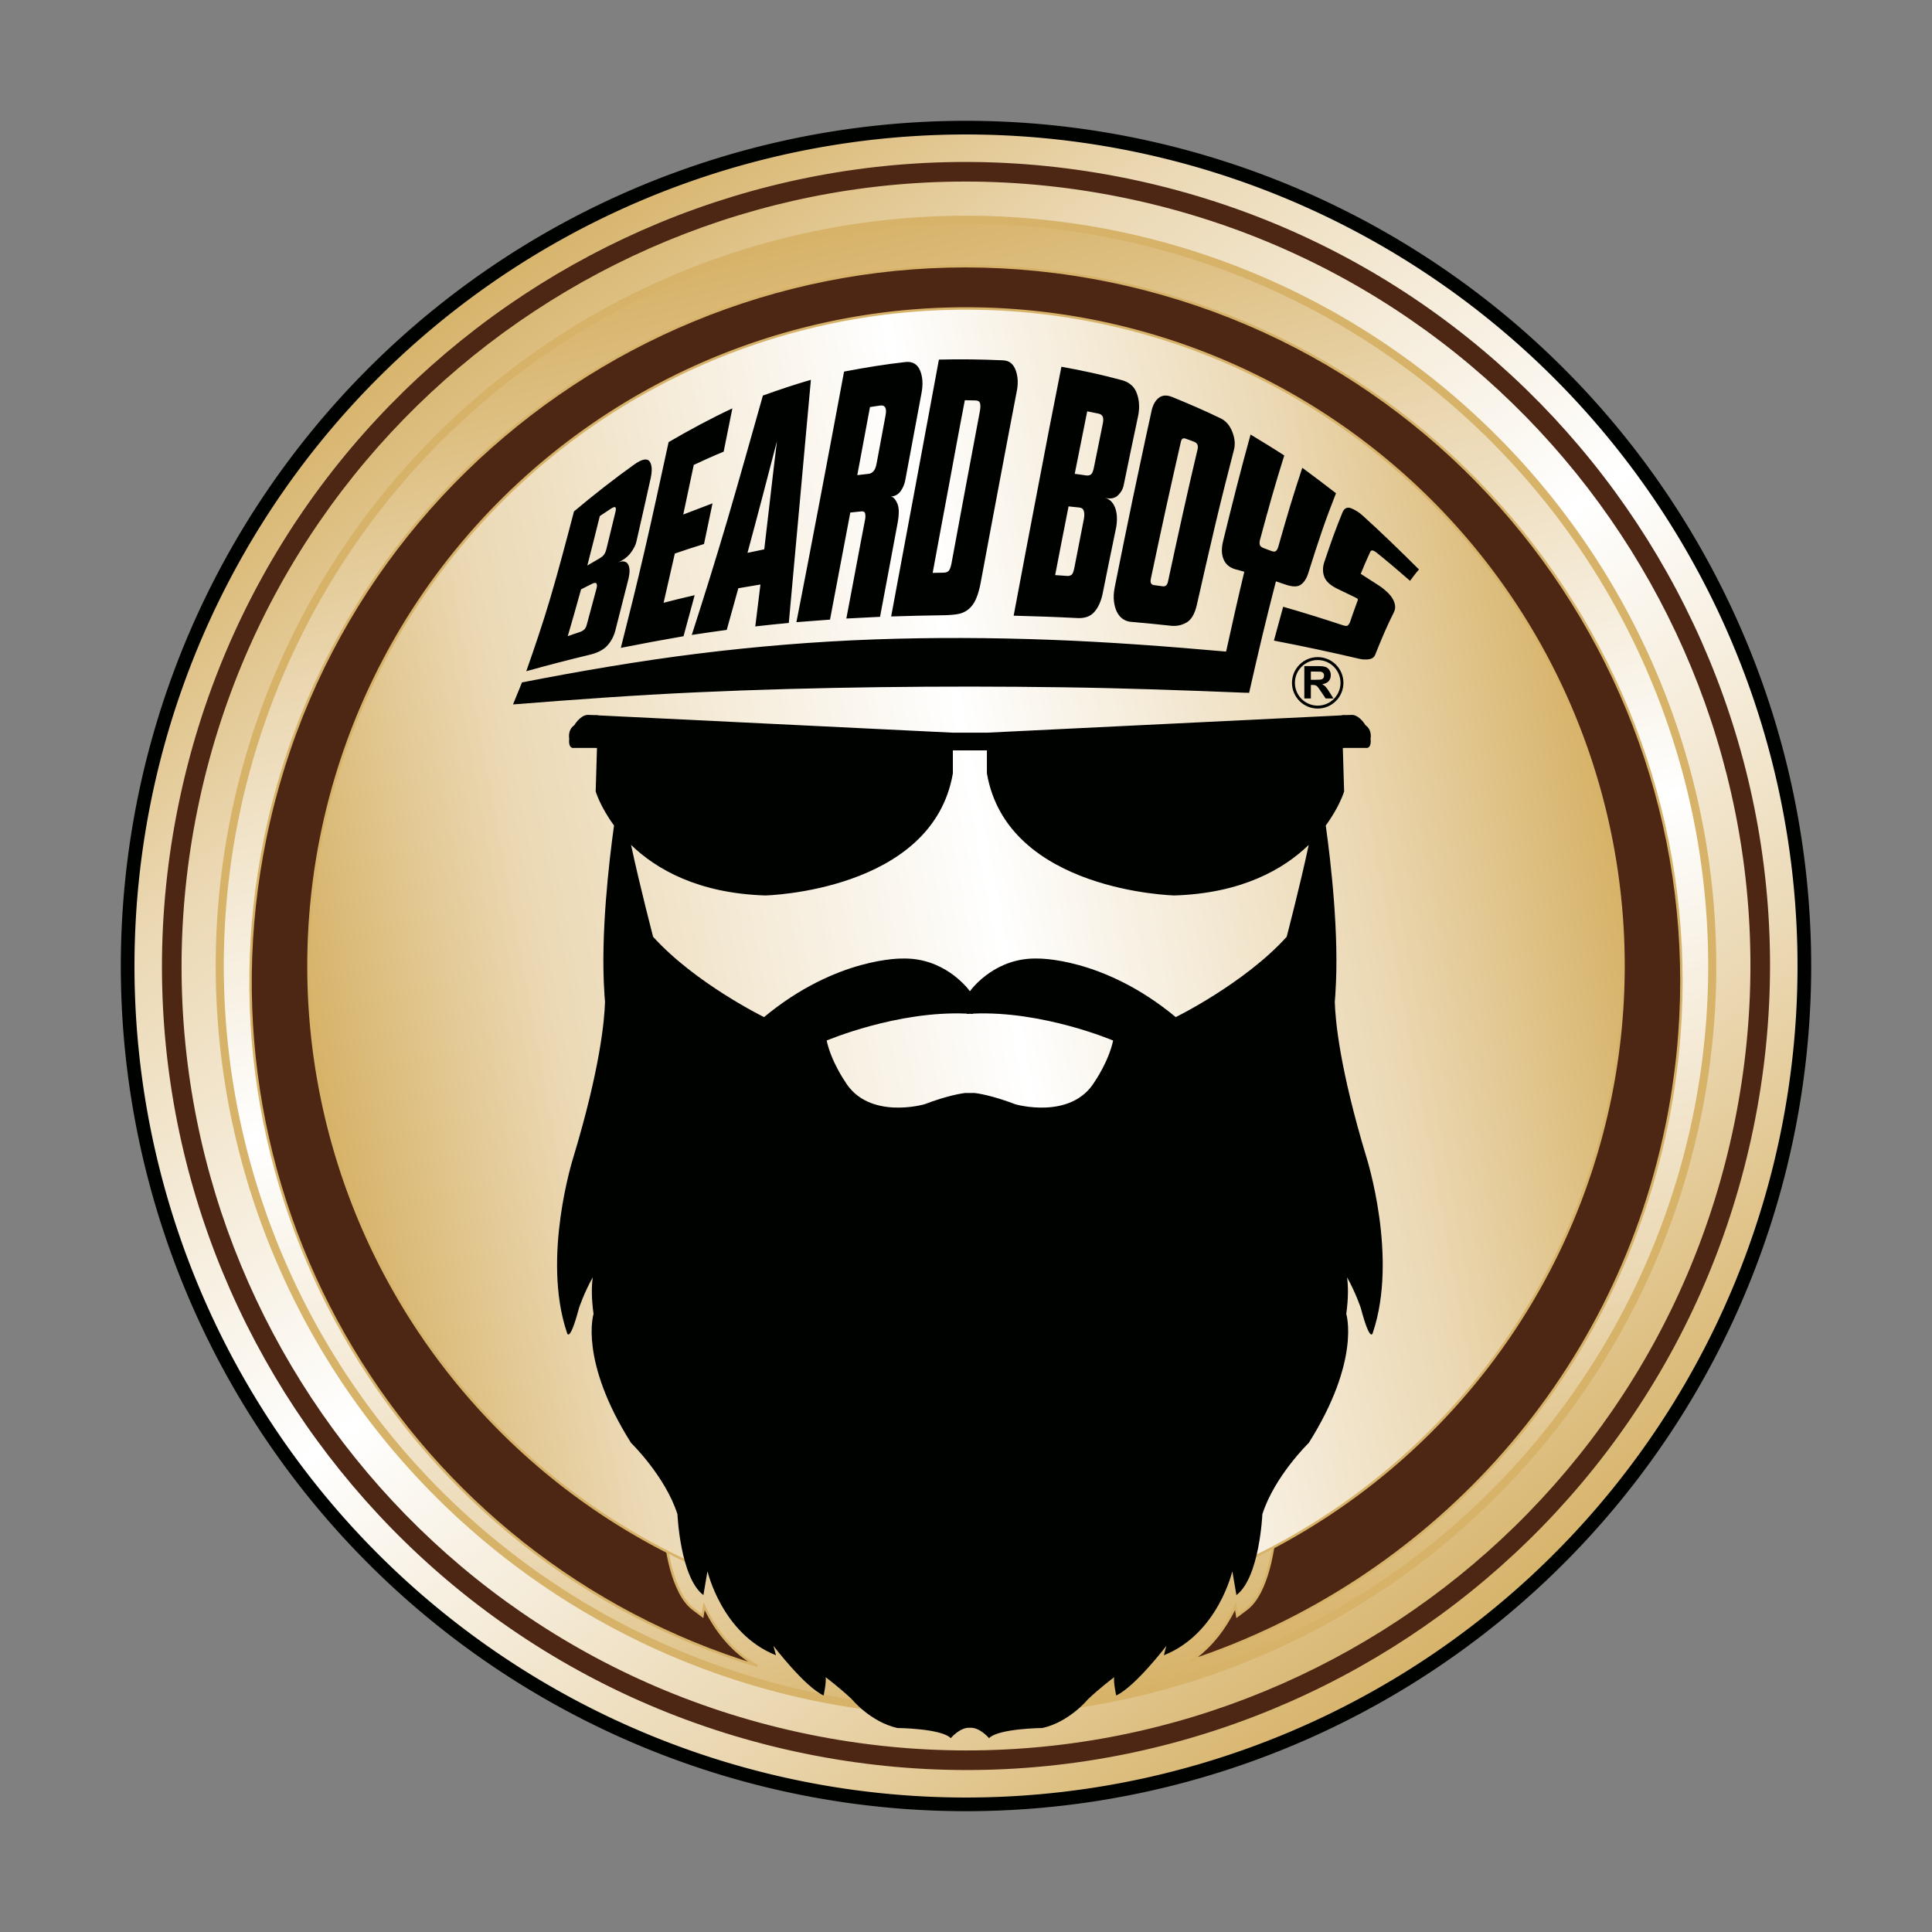
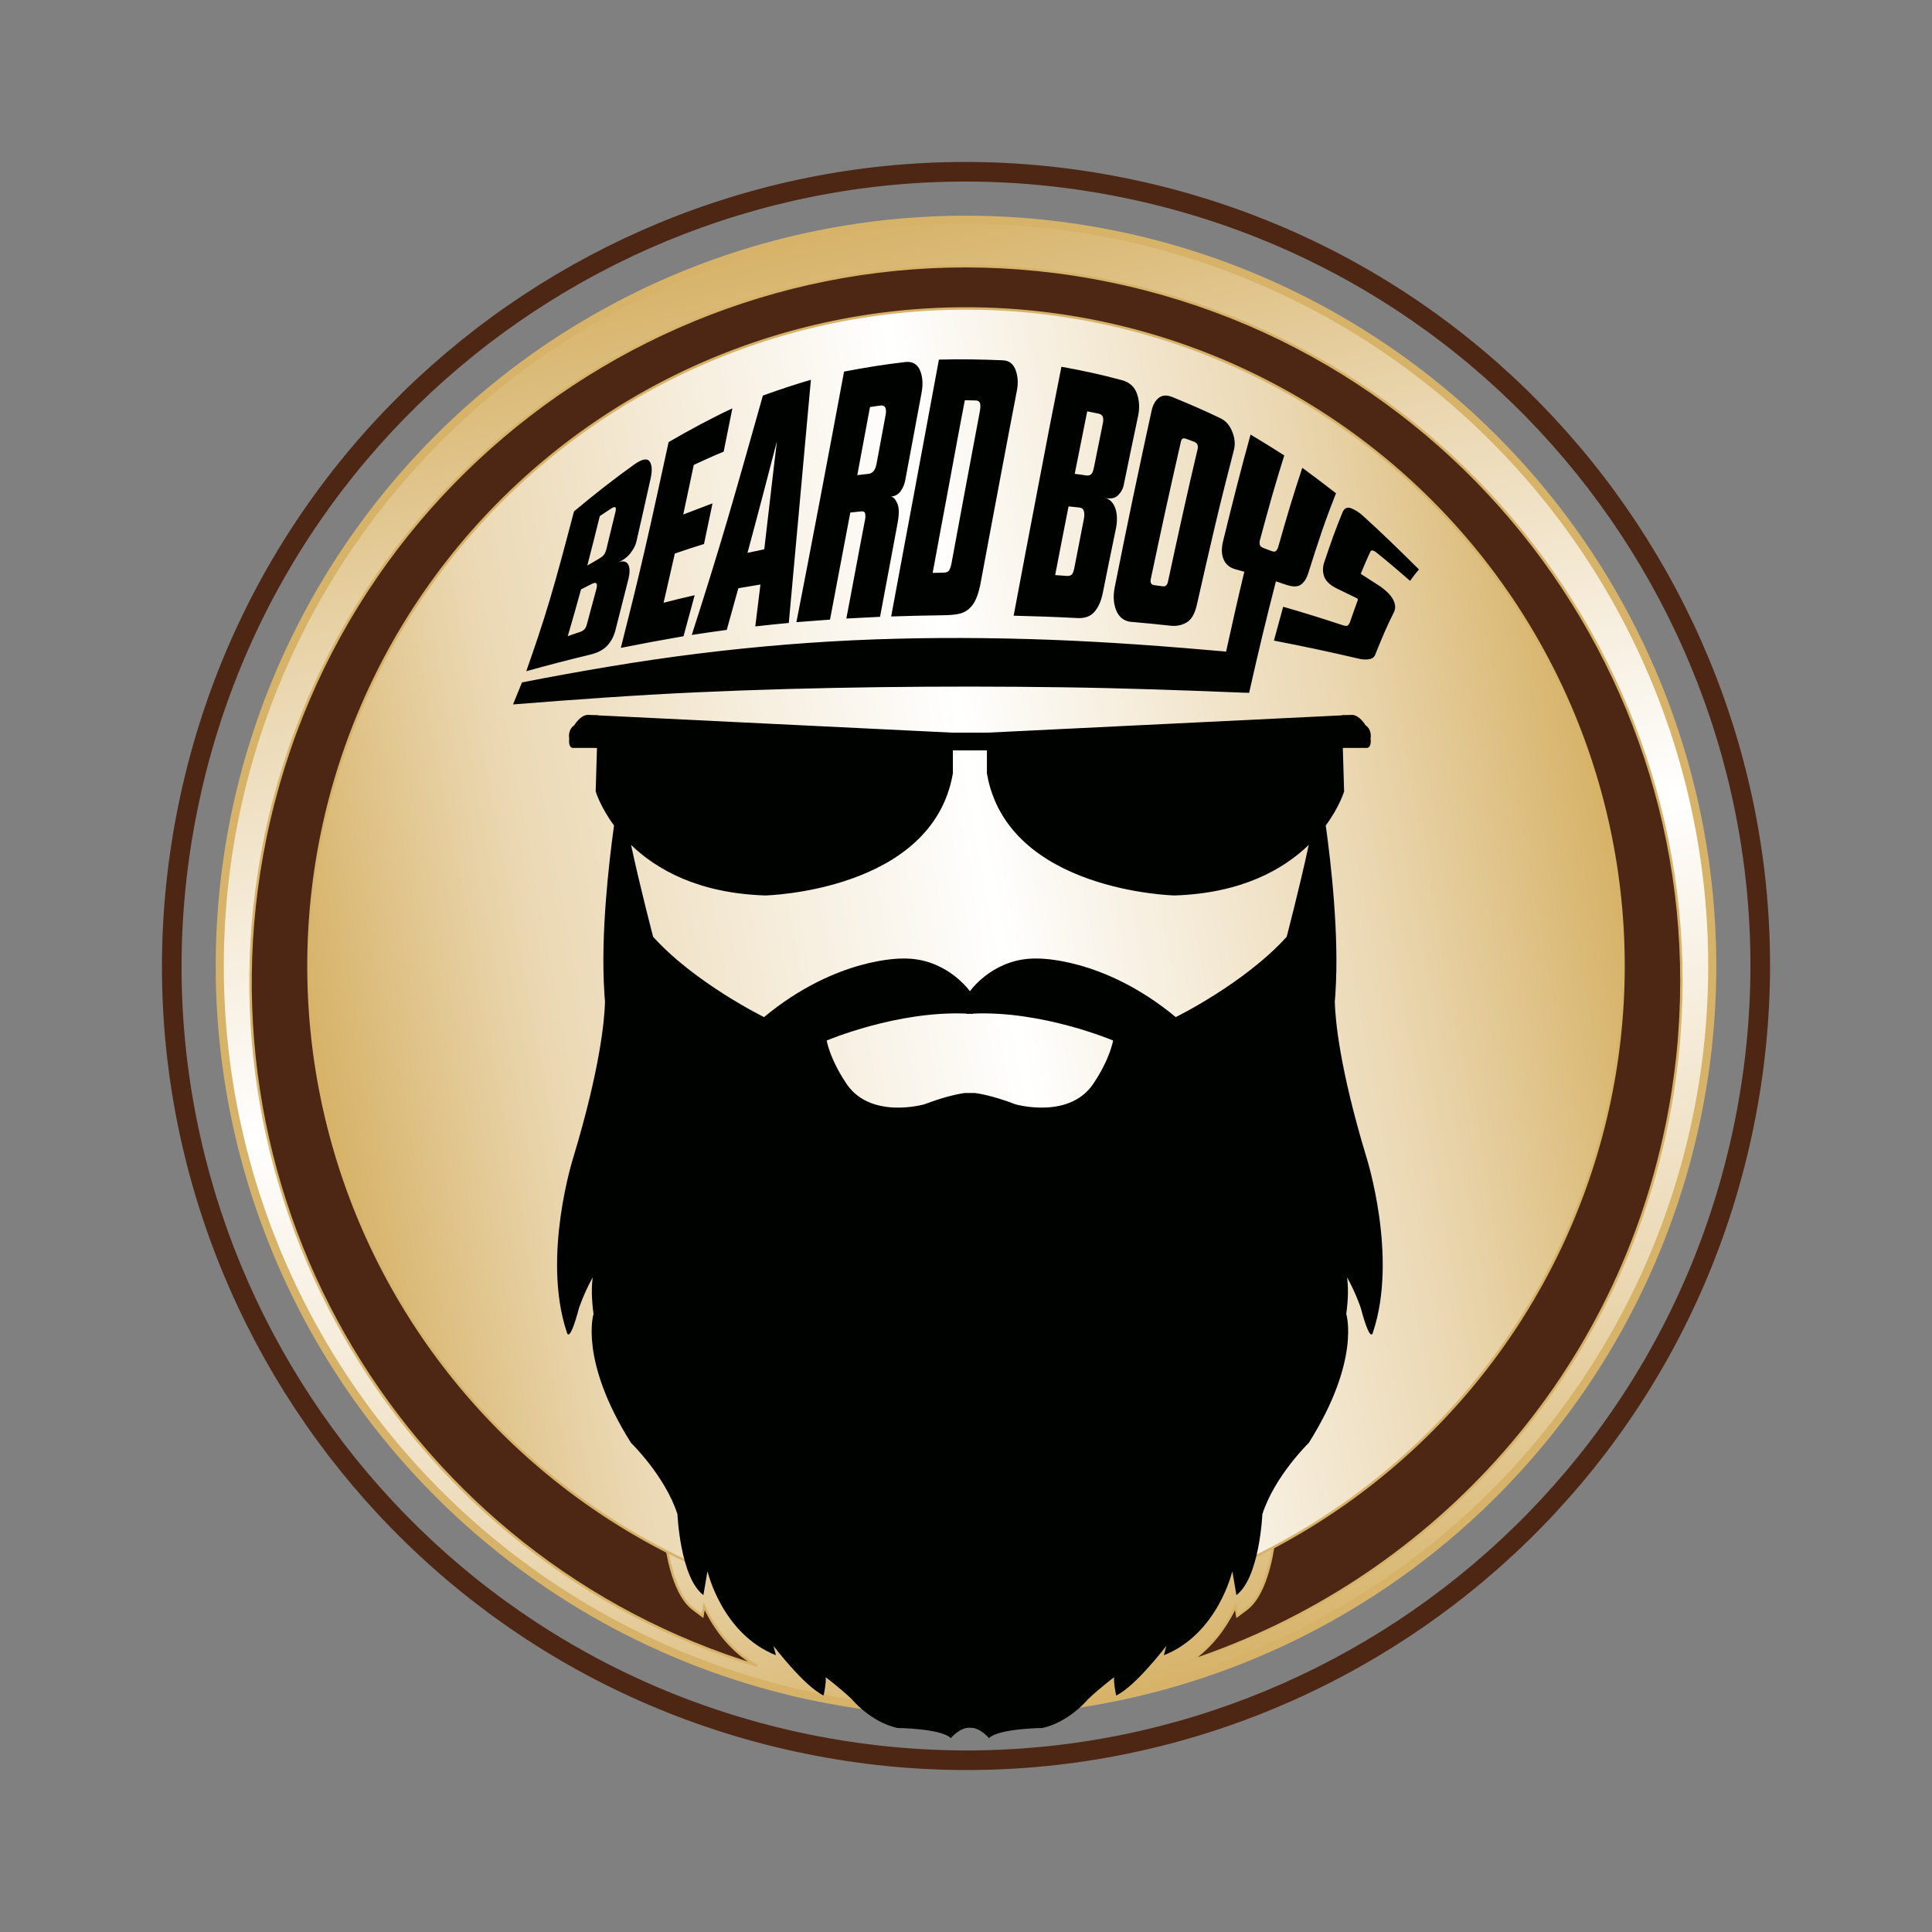
<svg xmlns="http://www.w3.org/2000/svg" xmlns:ns1="http://sodipodi.sourceforge.net/DTD/sodipodi-0.dtd" xmlns:xlink="http://www.w3.org/1999/xlink" version="1.1" width="396.85pt" height="396.85pt" id="svg60" viewBox="0 0 396.85 396.85" ns1:docname="Beard Boys . LB logo.cdr">
  <rect x="0" y="0" width="396.85" height="396.85" fill="#808080" stroke="none" />
  <defs id="defs14">
    <linearGradient id="grad1">
      <stop offset="0%" stop-color="#d7b369" stop-opacity="1" id="stop2" />
      <stop offset="22%" stop-color="#ebd8b3" stop-opacity="1" id="stop4" />
      <stop offset="50%" stop-color="#ffffff" stop-opacity="1" id="stop6" />
      <stop offset="81%" stop-color="#ebd8b3" stop-opacity="1" id="stop8" />
      <stop offset="100%" stop-color="#d7b369" stop-opacity="1" id="stop10" />
    </linearGradient>
    <linearGradient xlink:href="#grad1" id="grad2" x1="0" y1="0" x2="0" y2="1" gradientTransform="rotate(144,0.5,0.5)" gradientUnits="objectBoundingBox" />
  </defs>
-   <path d="M 239.596,31.214 A 172.205,172.206 45 0 1 365.637,239.595 172.205,172.206 45 1 1 239.596,31.214 Z" style="fill:url(#grad2);stroke:#000200;stroke-width:2.808;stroke-linecap:butt;stroke-linejoin:round;stroke-dasharray:none" id="path16" />
  <defs id="defs30">
    <linearGradient id="grad3">
      <stop offset="0%" stop-color="#d7b369" stop-opacity="1" id="stop18" />
      <stop offset="22%" stop-color="#ebd8b3" stop-opacity="1" id="stop20" />
      <stop offset="50%" stop-color="#ffffff" stop-opacity="1" id="stop22" />
      <stop offset="81%" stop-color="#ebd8b3" stop-opacity="1" id="stop24" />
      <stop offset="100%" stop-color="#d7b369" stop-opacity="1" id="stop26" />
    </linearGradient>
    <linearGradient xlink:href="#grad3" id="grad4" x1="0" y1="0" x2="0" y2="1" gradientTransform="rotate(-14,0.5,0.5)" gradientUnits="objectBoundingBox" />
  </defs>
-   <path d="m 81.327,297.339 a 153.284,153.285 -45 0 0 216.013,18.184 153.284,153.285 -45 1 0 -216.013,-18.184 z" style="fill:url(#grad4);stroke:#d7b369;stroke-width:1.661;stroke-linecap:butt;stroke-linejoin:round;stroke-dasharray:none" id="path32" />
+   <path d="m 81.327,297.339 a 153.284,153.285 -45 0 0 216.013,18.184 153.284,153.285 -45 1 0 -216.013,-18.184 " style="fill:url(#grad4);stroke:#d7b369;stroke-width:1.661;stroke-linecap:butt;stroke-linejoin:round;stroke-dasharray:none" id="path32" />
  <path d="M 342.355,231.167 C 358.657,151.687 307.422,74.01 227.943,57.708 148.463,41.407 70.787,92.641 54.485,172.121 c -15.367,74.926 29.294,148.232 101.047,170.045 -4.162,-2.288 -7.399,-5.841 -9.754,-10.017 -0.382,-0.678 -0.772,-1.43 -1.144,-2.219 l -0.341,1.992 -1.898,-1.428 c -4.272,-3.215 -5.767,-12.703 -6.019,-17.882 -0.188,-0.568 -0.399,-1.128 -0.63,-1.68 -1.779,-4.256 -5.352,-9.272 -8.694,-12.526 l -0.124,-0.12 -0.092,-0.146 c -3.859,-6.122 -7.303,-13.372 -8.247,-20.625 -0.262,-2.009 -0.42,-5.204 0.133,-7.315 -0.023,-0.171 -0.044,-0.344 -0.065,-0.517 -0.621,2.211 -1.078,3.376 -1.411,3.953 -0.1,0.247 -0.204,0.488 -0.313,0.718 -0.478,1.012 -1.35,2.125 -2.639,1.598 -0.6,-0.245 -0.967,-0.808 -1.105,-1.416 -0.816,-2.454 -1.351,-5.002 -1.678,-7.566 -0.855,-6.71 -0.338,-13.806 0.832,-20.454 0.547,-3.109 1.265,-6.498 2.225,-9.506 2.156,-7.132 4.081,-14.451 5.372,-21.794 0.593,-3.375 1.114,-6.968 1.212,-10.403 -0.056,-0.61 -0.108,-1.235 -0.127,-1.847 -0.257,-3.832 -0.257,-7.701 -0.129,-11.537 0.258,-7.761 1.031,-15.606 2.09,-23.305 -1.437,-2.029 -3.051,-4.808 -3.729,-7.11 l -0.065,-0.221 0.211,-7.143 h -1.562 c 0,0 -0.67,0.157 -0.889,-0.737 h -0.806 c -0.555,0.062 -1.138,-0.112 -1.573,-0.458 -0.874,-0.695 -1.023,-1.845 -0.945,-2.892 -0.221,-1.418 0.331,-2.924 1.427,-3.848 0.818,-1.28 2.207,-2.516 3.749,-2.634 l 0.077,-0.006 1.316,0.041 h 1.809 l 0.049,0.106 73.622,3.595 7.075,0.001 73.634,-3.597 0.05,-0.105 h 1.798 l 1.316,-0.041 0.077,0.006 c 1.542,0.118 2.931,1.354 3.749,2.633 1.097,0.923 1.65,2.429 1.428,3.848 0.079,1.048 -0.071,2.199 -0.946,2.894 -0.435,0.345 -1.018,0.519 -1.573,0.457 h -0.803 c -0.219,0.894 -0.891,0.737 -0.891,0.737 h -1.561 l 0.213,7.143 -0.066,0.222 c -0.68,2.303 -2.293,5.08 -3.73,7.11 1.058,7.702 1.832,15.547 2.091,23.311 0.128,3.836 0.129,7.705 -0.127,11.537 -0.023,0.611 -0.075,1.231 -0.13,1.84 0.1,3.438 0.619,7.029 1.213,10.406 1.291,7.344 3.217,14.662 5.371,21.783 0.964,3.019 1.681,6.409 2.228,9.518 1.17,6.648 1.685,13.744 0.829,20.455 -0.327,2.564 -0.863,5.112 -1.679,7.567 -0.045,0.193 -0.116,0.39 -0.204,0.561 -0.195,0.381 -0.499,0.688 -0.9,0.852 -1.288,0.527 -2.16,-0.586 -2.638,-1.598 -0.109,-0.23 -0.212,-0.472 -0.312,-0.719 -0.333,-0.577 -0.789,-1.741 -1.41,-3.95 -0.021,0.172 -0.043,0.345 -0.066,0.515 0.553,2.112 0.394,5.306 0.132,7.315 -0.945,7.253 -4.39,14.503 -8.249,20.625 l -0.092,0.146 -0.124,0.12 c -3.341,3.254 -6.913,8.271 -8.69,12.528 -0.23,0.551 -0.441,1.11 -0.628,1.678 -0.252,5.179 -1.749,14.667 -6.022,17.882 l -1.901,1.43 -0.339,-1.995 c -0.372,0.789 -0.762,1.541 -1.144,2.22 -2.032,3.603 -4.718,6.742 -8.091,9.006 48.24,-16.009 86.843,-56.633 97.787,-109.988 z M 170.861,213.765 c 0.7,2.354 1.996,4.977 3.305,6.871 l 0.028,0.04 0.025,0.042 c 1.958,3.276 5.277,4.593 8.947,4.792 1.842,0.1 4.24,-0.092 6.048,-0.599 2.257,-0.865 4.98,-1.766 7.488,-2.229 v -0.217 h 5.035 v 0.217 c 2.506,0.463 5.235,1.367 7.487,2.229 1.808,0.507 4.206,0.699 6.048,0.598 3.67,-0.199 6.989,-1.516 8.948,-4.792 l 0.025,-0.042 0.028,-0.04 c 1.309,-1.893 2.605,-4.517 3.304,-6.87 -2.555,-1.004 -5.352,-1.852 -7.934,-2.549 -6.167,-1.665 -12.831,-2.762 -19.24,-2.54 l -0.175,0.132 -0.549,-0.044 c -0.152,-0.012 -0.304,-0.02 -0.457,-0.03 -0.153,0.01 -0.306,0.018 -0.458,0.03 l -0.566,0.046 -0.17,-0.134 c -6.405,-0.22 -13.064,0.877 -19.227,2.54 -2.583,0.697 -5.381,1.546 -7.937,2.549 z m -16.259,-29.949 c 0.839,0.064 1.698,0.111 2.579,0.139 0,0 20.086,-0.453 31.413,-11.527 4.294,-3.907 7.376,-8.953 8.48,-15.375 l 0.021,-0.122 v -2.779 h 4.248 v 2.779 l 0.021,0.122 c 1.105,6.431 4.196,11.483 8.5,15.393 11.33,11.057 31.394,11.51 31.394,11.51 0.88,-0.028 1.74,-0.075 2.578,-0.139 8.722,-0.507 17.23,-2.884 24.188,-8.098 -1.115,4.914 -2.335,9.827 -3.604,14.69 -1.104,1.203 -2.277,2.345 -3.492,3.436 -3.876,3.482 -8.266,6.557 -12.717,9.258 -1.796,1.091 -3.688,2.194 -5.58,3.163 -5.921,-4.768 -12.732,-8.541 -20.074,-10.581 -2.655,-0.737 -6.399,-1.517 -9.206,-1.448 -3.877,-0.091 -7.593,1.048 -10.792,3.225 -1.149,0.782 -2.33,1.768 -3.34,2.841 -1.011,-1.073 -2.189,-2.058 -3.341,-2.841 -3.2,-2.177 -6.916,-3.317 -10.793,-3.225 -2.805,-0.069 -6.55,0.711 -9.204,1.448 -7.341,2.04 -14.152,5.813 -20.073,10.581 -1.892,-0.97 -3.784,-2.073 -5.58,-3.163 -4.451,-2.702 -8.841,-5.776 -12.717,-9.258 -1.215,-1.091 -2.388,-2.233 -3.492,-3.437 -1.269,-4.862 -2.489,-9.776 -3.603,-14.69 6.958,5.214 15.464,7.591 24.187,8.098 z" style="fill:#4e2614;fill-rule:evenodd;stroke:#d7b369;stroke-width:0.5;stroke-linecap:butt;stroke-linejoin:miter;stroke-dasharray:none" id="path34" />
  <defs id="defs48">
    <linearGradient id="grad5">
      <stop offset="0%" stop-color="#d7b369" stop-opacity="1" id="stop36" />
      <stop offset="18%" stop-color="#ebd8b3" stop-opacity="1" id="stop38" />
      <stop offset="53%" stop-color="#ffffff" stop-opacity="1" id="stop40" />
      <stop offset="81%" stop-color="#ebd8b3" stop-opacity="1" id="stop42" />
      <stop offset="100%" stop-color="#d7b369" stop-opacity="1" id="stop44" />
    </linearGradient>
    <linearGradient xlink:href="#grad5" id="grad6" x1="0" y1="0" x2="0" y2="1" gradientTransform="rotate(-101,0.5,0.5)" gradientUnits="objectBoundingBox" />
  </defs>
  <path d="M 330.732,225.563 A 135.061,135.062 -45 0 0 225.563,66.118 135.061,135.062 -45 1 0 330.732,225.563 Z" style="fill:url(#grad6);stroke:#d7b369;stroke-width:0.5;stroke-linecap:butt;stroke-linejoin:miter;stroke-dasharray:none" id="path50" />
  <path d="M 36.666,165.246 C 18.345,254.568 75.925,341.863 165.246,360.184 254.569,378.505 341.863,320.925 360.184,231.604 378.505,142.282 320.925,54.987 231.603,36.666 142.281,18.345 54.986,75.925 36.666,165.246 Z m 3.945,0.809 C 22.736,253.198 78.912,338.365 166.055,356.239 253.2,374.113 338.365,317.938 356.24,230.794 374.113,143.651 317.937,58.485 230.794,40.61 143.651,22.736 58.484,78.912 40.611,166.055 Z" style="fill:#4e2614;fill-rule:evenodd" id="path52" />
  <path d="m 122.821,146.94 v 0.019 l -0.037,-0.077 h -0.887 l -1.233,-0.038 c -1.544,0.116 -2.7,2.12 -2.7,2.12 -1.427,1.003 -1.041,2.738 -1.041,2.738 -0.231,2.198 0.926,1.928 0.926,1.928 h 4.126 l 0.648,0.007 -0.265,8.937 c 0,0 0.923,3.126 3.77,6.987 -1.041,7.475 -2.787,22.49 -1.985,34.386 0,0 0.023,0.671 0.13,1.829 -0.099,3.652 -0.959,13.609 -6.508,31.962 0,0 -6.524,20.441 -1.332,35.927 0,0 0.464,2.688 2.505,-5.008 0,0 1.048,-3.139 2.818,-6.288 -0.241,1.731 -0.301,4.175 0.161,7.528 0,0 -3.012,9.492 7.697,26.477 0,0 7.027,6.827 9.537,14.654 0,0 0.564,13.03 5.334,16.62 0,0 0.586,-3.422 0.837,-4.925 0,0 2.929,12.856 14.061,17.28 l -0.502,-1.92 c 0,0 6.361,8.348 10.294,10.185 0,0 0.586,-2.672 0.419,-3.757 0,0 3.013,2.254 5.441,4.592 0,0 3.766,4.592 9.29,5.844 0,0 9.04,0.084 10.964,2.087 0,0 1.927,-2.295 3.936,-2.129 h 3e-4 5e-4 c 2.009,-0.166 3.936,2.129 3.936,2.129 1.925,-2.003 10.964,-2.087 10.964,-2.087 5.524,-1.252 9.29,-5.844 9.29,-5.844 2.427,-2.338 5.441,-4.592 5.441,-4.592 -0.167,1.085 0.418,3.757 0.418,3.757 3.934,-1.837 10.295,-10.185 10.295,-10.185 l -0.502,1.92 c 11.132,-4.425 14.061,-17.28 14.061,-17.28 0.251,1.503 0.837,4.925 0.837,4.925 4.771,-3.59 5.334,-16.62 5.334,-16.62 2.51,-7.827 9.537,-14.654 9.537,-14.654 10.708,-16.985 7.696,-26.477 7.696,-26.477 0.462,-3.352 0.402,-5.796 0.162,-7.527 1.77,3.149 2.817,6.287 2.817,6.287 2.04,7.696 2.505,5.008 2.505,5.008 5.192,-15.486 -1.332,-35.927 -1.332,-35.927 -5.548,-18.35 -6.409,-28.307 -6.509,-31.961 0.107,-1.158 0.131,-1.83 0.131,-1.83 0.802,-11.897 -0.944,-26.912 -1.986,-34.386 2.847,-3.862 3.772,-6.987 3.772,-6.987 l -0.266,-8.937 0.648,-0.007 h 4.126 c 0,0 1.157,0.269 0.926,-1.928 0,0 0.385,-1.734 -1.041,-2.738 0,0 -1.156,-2.004 -2.7,-2.12 l -1.233,0.038 h -0.887 l -0.037,0.077 v -0.019 l -72.909,3.559 v 0.002 h -6.991 v -0.002 z m 77.449,77.576 v -0.006 h -0.047 -0.002 -1.991 -0.003 -0.047 v 0.006 c -0.415,0.05 -3.484,0.467 -8.295,2.315 0,0 -11.522,3.33 -16.333,-4.72 0,0 -2.822,-4.071 -3.748,-8.374 0,0 14.482,-6.168 28.767,-5.53 l 0.093,0.07 c 0.187,-0.014 0.374,-0.026 0.561,-0.036 0.188,0.01 0.374,0.022 0.562,0.036 l 0.093,-0.07 c 14.286,-0.638 28.767,5.53 28.767,5.53 -0.925,4.303 -3.748,8.374 -3.748,8.374 -4.811,8.05 -16.333,4.72 -16.333,4.72 -4.808,-1.847 -7.878,-2.265 -8.296,-2.315 z m -70.648,-50.968 c 5.185,5.011 13.757,9.941 27.564,10.387 0,0 34.365,-0.774 38.544,-25.077 v -4.724 h 6.991 v 4.724 c 4.179,24.303 38.544,25.077 38.544,25.077 13.807,-0.446 22.378,-5.376 27.564,-10.387 -1.809,8.465 -4.532,18.878 -4.532,18.878 -8.625,9.551 -22.786,16.497 -22.786,16.497 -14.946,-12.4 -28.456,-12.029 -28.456,-12.029 -8.325,-0.213 -13.101,5.734 -13.829,6.711 -0.728,-0.977 -5.503,-6.924 -13.828,-6.711 0,0 -13.511,-0.371 -28.456,12.029 0,0 -14.161,-6.946 -22.785,-16.497 0,0 -2.725,-10.413 -4.533,-18.878 z" style="fill:#000200;fill-rule:evenodd" id="path54" />
  <path d="m 122.891,114.85 c 0.467,-0.259 0.819,-0.504 1.082,-0.8 0.259,-0.3 0.465,-0.753 0.612,-1.363 0.595,-2.411 1.192,-4.862 1.788,-7.351 0.149,-0.539 0.179,-0.921 0.053,-1.099 -0.115,-0.167 -0.43,-0.085 -0.967,0.269 -0.749,0.499 -1.507,1.008 -2.253,1.497 -0.854,3.456 -1.71,6.854 -2.566,10.158 0.745,-0.43 1.487,-0.884 2.251,-1.311 z m 133.037,27.452 c -12.564,-0.513 -25.123,-0.956 -37.667,-1.129 -12.54,-0.178 -25.082,-0.186 -37.625,-0.025 -12.543,0.164 -25.106,0.493 -37.648,1.066 -12.544,0.572 -25.083,1.483 -37.608,2.482 0.597,-1.442 1.21,-2.96 1.844,-4.526 12.038,-2.342 24.088,-4.417 36.139,-5.909 12.027,-1.489 24.096,-2.484 36.154,-2.919 12.037,-0.432 24.12,-0.374 36.161,0.071 12.039,0.449 24.114,1.355 36.174,2.427 0.613,-2.817 1.243,-5.598 1.859,-8.342 0.609,-2.711 1.249,-5.406 1.882,-8.061 -0.597,-0.161 -1.193,-0.326 -1.786,-0.488 -1.191,-0.325 -2.014,-0.999 -2.457,-2.021 -0.452,-1.036 -0.484,-2.3 -0.115,-3.781 0.934,-3.831 1.875,-7.585 2.812,-11.267 0.923,-3.628 1.881,-7.169 2.83,-10.623 2.306,1.398 4.612,2.797 6.92,4.299 -0.838,2.676 -1.682,5.427 -2.493,8.281 -0.826,2.901 -1.637,5.883 -2.454,8.911 -0.134,0.39 -0.141,0.769 -0.096,1.078 0.048,0.32 0.335,0.577 0.781,0.745 0.522,0.194 1.061,0.405 1.601,0.603 0.427,0.159 0.727,0.17 0.912,0.036 0.188,-0.122 0.354,-0.403 0.503,-0.837 0.819,-2.889 1.633,-5.721 2.455,-8.451 0.816,-2.69 1.658,-5.29 2.495,-7.838 2.308,1.701 4.614,3.445 6.922,5.229 -0.967,2.475 -1.95,5.058 -2.886,7.78 -0.962,2.803 -1.895,5.734 -2.843,8.739 -0.338,1.052 -0.839,1.805 -1.51,2.273 -0.667,0.475 -1.694,0.464 -3.129,-0.028 -0.652,-0.225 -1.317,-0.46 -1.971,-0.666 -0.927,3.618 -1.87,7.323 -2.769,11.088 -0.924,3.857 -1.826,7.798 -2.737,11.818 -0.225,-0.012 -0.449,-0.018 -0.651,-0.035 0,0.007 0,0.018 0,0.018 z M 117.905,105.046 c 4.134,-3.463 8.241,-6.689 12.412,-9.662 1.56,-1.11 2.619,-1.28 3.107,-0.618 0.496,0.671 0.579,1.803 0.244,3.412 -0.987,4.457 -1.974,8.813 -2.941,13.056 -0.15,0.717 -0.556,1.504 -1.191,2.348 -0.632,0.837 -1.546,1.504 -2.698,2 0.575,-0.249 1.042,-0.321 1.413,-0.235 0.374,0.088 0.633,0.306 0.801,0.64 0.168,0.333 0.261,0.751 0.261,1.249 0,0.505 -0.076,1.022 -0.187,1.532 -0.931,3.703 -1.842,7.314 -2.753,10.841 -0.337,1.212 -0.903,2.247 -1.714,3.094 -0.807,0.838 -1.99,1.42 -3.516,1.787 -4.355,1.044 -8.709,2.171 -13.045,3.384 1.621,-4.596 3.327,-9.583 4.895,-14.87 0.832,-2.818 1.658,-5.732 2.457,-8.721 0.802,-3 1.637,-6.092 2.454,-9.235 z m 1.191,24.781 c 0.336,-0.11 0.627,-0.275 0.854,-0.46 0.256,-0.208 0.449,-0.575 0.598,-1.122 0.652,-2.377 1.303,-4.826 1.973,-7.334 0.13,-0.49 0.125,-0.822 0,-1.044 -0.118,-0.202 -0.448,-0.18 -0.95,0.069 -0.746,0.374 -1.488,0.752 -2.215,1.122 -0.91,3.305 -1.825,6.505 -2.734,9.621 0.819,-0.299 1.637,-0.574 2.475,-0.852 z M 137.332,90.821 c 4.355,-2.545 8.728,-4.893 13.102,-6.938 -0.597,2.995 -1.19,5.953 -1.787,8.89 -2.045,0.837 -4.094,1.765 -6.141,2.724 -0.724,3.446 -1.452,6.846 -2.158,10.189 1.992,-0.767 4.001,-1.526 6.01,-2.295 -0.596,2.812 -1.173,5.593 -1.749,8.353 -2.009,0.633 -4,1.258 -5.991,1.959 -0.783,3.416 -1.544,6.795 -2.309,10.111 2.123,-0.546 4.245,-1.081 6.383,-1.556 -0.761,2.847 -1.527,5.655 -2.29,8.428 -4.298,0.739 -8.599,1.539 -12.876,2.392 0.801,-3.215 1.639,-6.491 2.459,-9.825 0.82,-3.344 1.642,-6.754 2.436,-10.216 0.825,-3.596 1.658,-7.253 2.458,-10.956 0.798,-3.687 1.637,-7.449 2.455,-11.259 z m 22.254,-0.176 c -1.022,3.888 -2.02,7.757 -3.031,11.614 -0.998,3.805 -2.009,7.578 -3.015,11.302 1.135,-0.243 2.291,-0.475 3.446,-0.725 0.426,-3.658 0.865,-7.337 1.283,-11.026 0.417,-3.704 0.872,-7.433 1.318,-11.165 z m -17.489,39.778 c 1.207,-3.788 2.455,-7.657 3.665,-11.577 1.208,-3.916 2.439,-7.919 3.629,-11.969 1.226,-4.171 2.437,-8.399 3.647,-12.664 1.207,-4.265 2.44,-8.585 3.667,-12.96 3.274,-1.18 6.57,-2.286 9.862,-3.238 -0.39,4.23 -0.783,8.451 -1.154,12.643 -0.372,4.193 -0.761,8.385 -1.135,12.543 -0.372,4.149 -0.764,8.303 -1.133,12.424 -0.373,4.121 -0.746,8.238 -1.118,12.334 -2.31,0.215 -4.593,0.449 -6.885,0.714 0.353,-2.861 0.707,-5.726 1.06,-8.608 -1.527,0.259 -3.034,0.505 -4.542,0.766 -0.8,2.89 -1.599,5.745 -2.381,8.557 -2.4,0.32 -4.799,0.674 -7.181,1.035 z m 28.395,-3.149 c -2.305,0.165 -4.613,0.35 -6.904,0.524 0.8,-4.154 1.639,-8.357 2.441,-12.583 0.797,-4.222 1.63,-8.488 2.437,-12.762 0.812,-4.308 1.637,-8.651 2.456,-13.001 0.814,-4.349 1.637,-8.724 2.455,-13.124 4.206,-0.802 8.413,-1.498 12.617,-1.965 1.488,-0.165 2.497,0.484 3.016,1.779 0.523,1.306 0.613,2.834 0.281,4.577 -0.561,3.003 -1.114,6 -1.677,8.998 -0.554,2.968 -1.115,5.973 -1.676,8.979 -0.148,0.772 -0.454,1.501 -0.929,2.18 -0.475,0.679 -1.155,1.056 -1.991,1.12 0.504,0.097 0.948,0.599 1.323,1.477 0.368,0.871 0.368,2.256 0,4.151 -0.598,3.19 -1.191,6.381 -1.789,9.576 -0.59,3.161 -1.192,6.341 -1.785,9.501 -2.309,0.12 -4.617,0.227 -6.923,0.353 0.634,-3.363 1.293,-6.742 1.916,-10.129 0.621,-3.38 1.285,-6.784 1.935,-10.21 0.093,-0.419 0.083,-0.822 0.02,-1.192 -0.064,-0.375 -0.336,-0.518 -0.764,-0.482 -0.763,0.067 -1.525,0.151 -2.29,0.241 -0.707,3.712 -1.412,7.398 -2.102,11.074 -0.684,3.649 -1.376,7.293 -2.067,10.918 z m 7.984,-29.953 c 0.334,-0.038 0.652,-0.223 0.931,-0.511 0.296,-0.304 0.52,-0.857 0.67,-1.681 0.595,-3.271 1.212,-6.544 1.824,-9.814 0.282,-1.439 -0.078,-2.142 -1.042,-2.02 -0.728,0.091 -1.452,0.217 -2.158,0.32 -0.874,4.684 -1.75,9.35 -2.607,13.981 0.783,-0.083 1.601,-0.182 2.382,-0.275 z m 19.71,-15.111 c -0.56,2.959 -1.139,5.922 -1.677,8.873 -0.54,2.959 -1.099,5.92 -1.639,8.87 -0.54,2.95 -1.117,5.909 -1.654,8.854 -0.543,2.951 -1.101,5.909 -1.639,8.869 0.725,-0.022 1.45,-0.039 2.195,-0.044 0.558,-0.003 0.945,-0.152 1.153,-0.439 0.217,-0.294 0.374,-0.745 0.502,-1.375 0.968,-5.223 1.932,-10.439 2.904,-15.66 0.966,-5.194 1.935,-10.386 2.922,-15.573 0.15,-0.762 0.168,-1.339 0.057,-1.736 -0.097,-0.381 -0.411,-0.581 -0.932,-0.592 -0.745,-0.009 -1.468,-0.028 -2.192,-0.046 z m -5.326,-8.345 c 4.394,-0.113 8.804,-0.053 13.196,0.149 1.264,0.059 2.101,0.759 2.566,2.008 0.466,1.264 0.54,2.619 0.28,4.088 -0.635,3.243 -1.247,6.484 -1.861,9.734 -0.613,3.241 -1.232,6.506 -1.842,9.768 -0.615,3.265 -1.232,6.542 -1.845,9.812 -0.613,3.276 -1.226,6.575 -1.839,9.868 -0.262,1.533 -0.616,2.767 -1.024,3.704 -0.409,0.943 -0.932,1.652 -1.565,2.165 -0.615,0.501 -1.357,0.839 -2.213,0.983 -0.836,0.147 -1.88,0.22 -3.072,0.236 -3.533,0.048 -7.068,0.129 -10.589,0.248 0.801,-4.363 1.622,-8.747 2.44,-13.125 0.818,-4.381 1.649,-8.774 2.457,-13.161 0.809,-4.398 1.638,-8.803 2.455,-13.218 0.82,-4.403 1.639,-8.832 2.456,-13.259 z m 30.148,23.782 c 0.463,0.073 0.82,0.009 1.077,-0.186 0.265,-0.194 0.467,-0.672 0.616,-1.432 0.596,-2.966 1.191,-5.91 1.786,-8.83 0.15,-0.628 0.18,-1.128 0.056,-1.521 -0.118,-0.387 -0.447,-0.629 -0.967,-0.732 -0.745,-0.145 -1.51,-0.299 -2.252,-0.453 -0.857,4.248 -1.712,8.506 -2.568,12.839 0.743,0.079 1.506,0.198 2.251,0.314 z m -4.986,-22.313 c 4.129,0.729 8.279,1.637 12.41,2.751 1.598,0.431 2.619,1.38 3.108,2.776 0.495,1.418 0.576,2.936 0.24,4.575 -0.986,4.647 -1.971,9.348 -2.939,14.104 -0.149,0.846 -0.54,1.56 -1.19,2.201 -0.633,0.619 -1.544,0.8 -2.698,0.516 0.575,0.142 1.057,0.434 1.413,0.86 0.372,0.44 0.634,0.926 0.802,1.504 0.167,0.58 0.259,1.212 0.259,1.891 0,0.689 -0.054,1.335 -0.186,1.954 -0.93,4.455 -1.842,8.939 -2.753,13.494 -0.337,1.586 -0.899,2.831 -1.71,3.751 -0.808,0.916 -1.975,1.324 -3.498,1.244 -4.337,-0.23 -8.713,-0.379 -13.066,-0.49 0.802,-4.335 1.621,-8.662 2.441,-12.962 0.815,-4.305 1.644,-8.588 2.455,-12.87 0.805,-4.26 1.617,-8.5 2.437,-12.721 0.815,-4.206 1.659,-8.413 2.477,-12.577 z m 1.189,42.969 c 0.337,0.022 0.626,-0.055 0.874,-0.224 0.253,-0.172 0.429,-0.64 0.595,-1.435 0.652,-3.361 1.304,-6.708 1.955,-10.036 0.131,-0.64 0.123,-1.171 0,-1.614 -0.118,-0.429 -0.408,-0.689 -0.95,-0.748 -0.725,-0.087 -1.472,-0.166 -2.194,-0.228 -0.93,4.682 -1.843,9.392 -2.752,14.112 0.817,0.07 1.658,0.12 2.472,0.173 z M 243.588,90.12 c -0.315,-0.116 -0.584,-0.116 -0.744,0.042 -0.157,0.156 -0.26,0.405 -0.316,0.737 -1.024,4.491 -2.056,9.061 -3.071,13.686 -1.03,4.71 -2.047,9.488 -3.069,14.326 -0.153,0.764 0.055,1.195 0.651,1.276 0.593,0.082 1.209,0.161 1.784,0.242 0.577,0.082 0.951,-0.242 1.1,-1 1.006,-4.697 2.022,-9.332 3.033,-13.899 0.996,-4.514 2.027,-8.968 3.052,-13.3 0.148,-0.734 -0.058,-1.214 -0.688,-1.474 -0.557,-0.225 -1.155,-0.423 -1.732,-0.635 z m 7.183,-4.165 c 1.117,0.54 1.874,1.513 2.366,2.774 0.497,1.272 0.614,2.452 0.352,3.575 -1.287,5.009 -2.601,10.113 -3.851,15.431 -1.278,5.423 -2.549,10.961 -3.816,16.601 -0.428,1.815 -1.134,2.987 -2.122,3.548 -0.984,0.559 -2.063,0.775 -3.236,0.645 -2.717,-0.302 -5.471,-0.567 -8.187,-0.802 -0.575,-0.05 -1.119,-0.233 -1.617,-0.573 -0.488,-0.333 -0.902,-0.809 -1.216,-1.42 -0.317,-0.63 -0.528,-1.368 -0.631,-2.222 -0.099,-0.856 -0.053,-1.794 0.152,-2.83 0.612,-3.094 1.247,-6.18 1.857,-9.237 0.617,-3.063 1.255,-6.117 1.883,-9.145 0.618,-2.971 1.265,-5.938 1.882,-8.87 0.612,-2.936 1.264,-5.851 1.896,-8.748 0.242,-1.339 0.741,-2.309 1.489,-2.921 0.741,-0.607 1.692,-0.669 2.826,-0.207 3.313,1.347 6.681,2.799 9.975,4.399 z m 31.953,27.525 c -0.239,-0.189 -0.468,-0.323 -0.728,-0.403 -0.201,-0.064 -0.389,0.027 -0.52,0.24 -0.669,1.443 -1.322,2.961 -1.973,4.553 1.229,0.784 2.485,1.591 3.723,2.395 0.608,0.392 1.154,0.824 1.637,1.275 0.502,0.47 0.888,0.929 1.173,1.405 0.292,0.487 0.455,0.959 0.52,1.427 0.067,0.488 -0.019,0.965 -0.261,1.438 -0.651,1.285 -1.29,2.646 -1.916,4.082 -0.638,1.465 -1.267,3.009 -1.899,4.591 -0.185,0.501 -0.598,0.813 -1.246,0.924 -0.652,0.104 -1.339,0.077 -2.045,-0.09 -5.826,-1.37 -11.688,-2.61 -17.513,-3.73 0.633,-2.362 1.264,-4.676 1.898,-6.955 3.982,1.139 7.983,2.383 11.947,3.697 0.649,0.215 1.06,0.298 1.228,0.207 0.187,-0.106 0.353,-0.326 0.52,-0.66 0.523,-1.54 1.06,-3.043 1.6,-4.511 0.058,-0.113 0.069,-0.205 0.038,-0.298 -0.024,-0.075 -0.153,-0.171 -0.371,-0.278 -1.217,-0.586 -2.426,-1.183 -3.648,-1.761 -1.455,-0.684 -2.399,-1.465 -2.81,-2.402 -0.39,-0.929 -0.432,-1.953 -0.094,-3.054 0.63,-1.863 1.253,-3.707 1.897,-5.482 0.622,-1.705 1.267,-3.349 1.919,-4.938 0.391,-0.805 0.981,-1.039 1.708,-0.759 0.76,0.293 1.58,0.773 2.367,1.483 3.882,3.51 7.703,7.221 11.595,11.095 -0.634,0.717 -1.23,1.504 -1.826,2.336 -2.307,-2.008 -4.611,-3.98 -6.921,-5.827 z" style="fill:#000200;fill-rule:evenodd" id="path56" />
-   <path d="m 270.667,134.977 c 2.918,0 5.284,2.366 5.284,5.284 0,2.918 -2.366,5.284 -5.284,5.284 -2.918,0 -5.284,-2.366 -5.284,-5.284 0,-2.918 2.366,-5.284 5.284,-5.284 z m -2.747,8.492 v -6.645 h 2.825 c 0.71,0 1.225,0.06 1.547,0.179 0.322,0.119 0.58,0.331 0.774,0.636 0.193,0.306 0.289,0.654 0.289,1.047 0,0.498 -0.147,0.911 -0.439,1.236 -0.292,0.323 -0.732,0.529 -1.315,0.613 0.291,0.17 0.531,0.356 0.72,0.558 0.189,0.203 0.443,0.562 0.763,1.078 l 0.812,1.296 h -1.604 l -0.97,-1.446 c -0.345,-0.517 -0.58,-0.842 -0.707,-0.976 -0.127,-0.135 -0.261,-0.226 -0.404,-0.277 -0.142,-0.05 -0.367,-0.074 -0.676,-0.074 h -0.271 v 2.774 z m 1.343,-3.835 h 0.992 c 0.644,0 1.046,-0.026 1.207,-0.08 0.159,-0.054 0.285,-0.149 0.376,-0.282 0.09,-0.133 0.136,-0.298 0.136,-0.498 0,-0.225 -0.06,-0.404 -0.179,-0.541 -0.119,-0.138 -0.288,-0.224 -0.506,-0.262 -0.108,-0.014 -0.435,-0.022 -0.979,-0.022 h -1.046 z m 1.405,-4.055 c 2.586,0 4.683,2.097 4.683,4.683 0,2.586 -2.097,4.683 -4.683,4.683 -2.586,0 -4.683,-2.097 -4.683,-4.683 0,-2.586 2.097,-4.683 4.683,-4.683 z" style="fill:#000200;fill-rule:evenodd" id="path58" />
</svg>